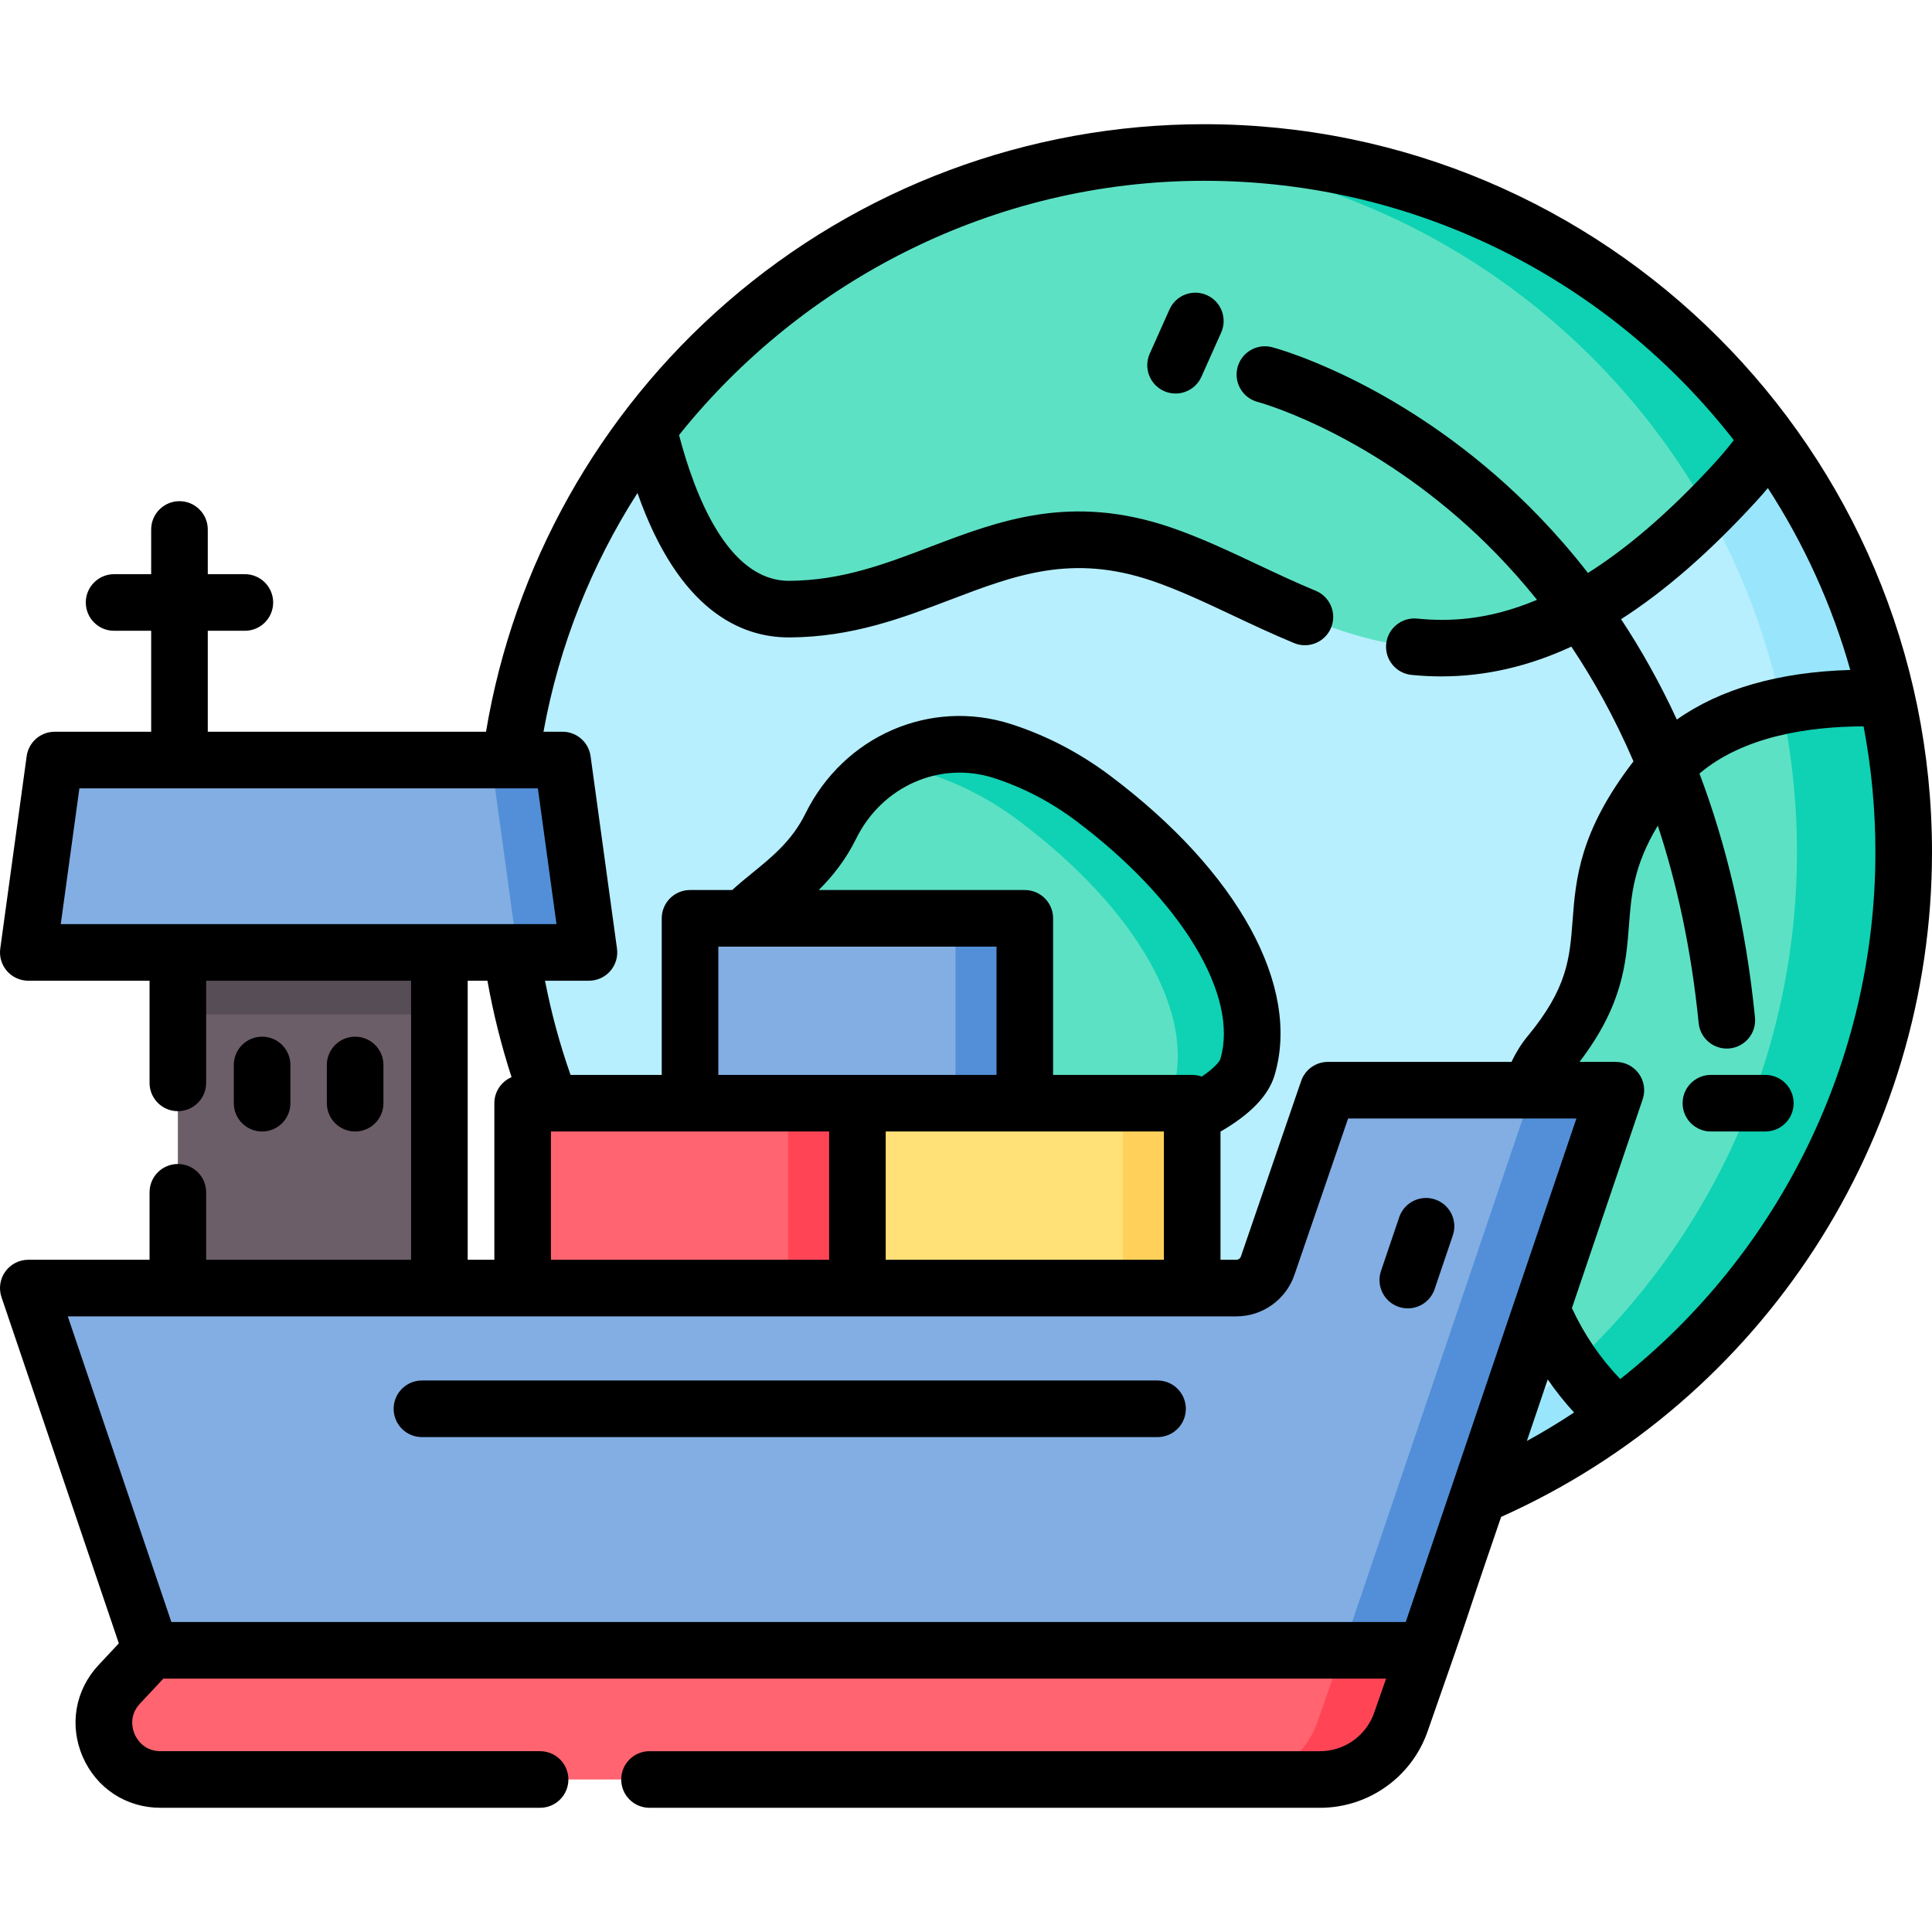
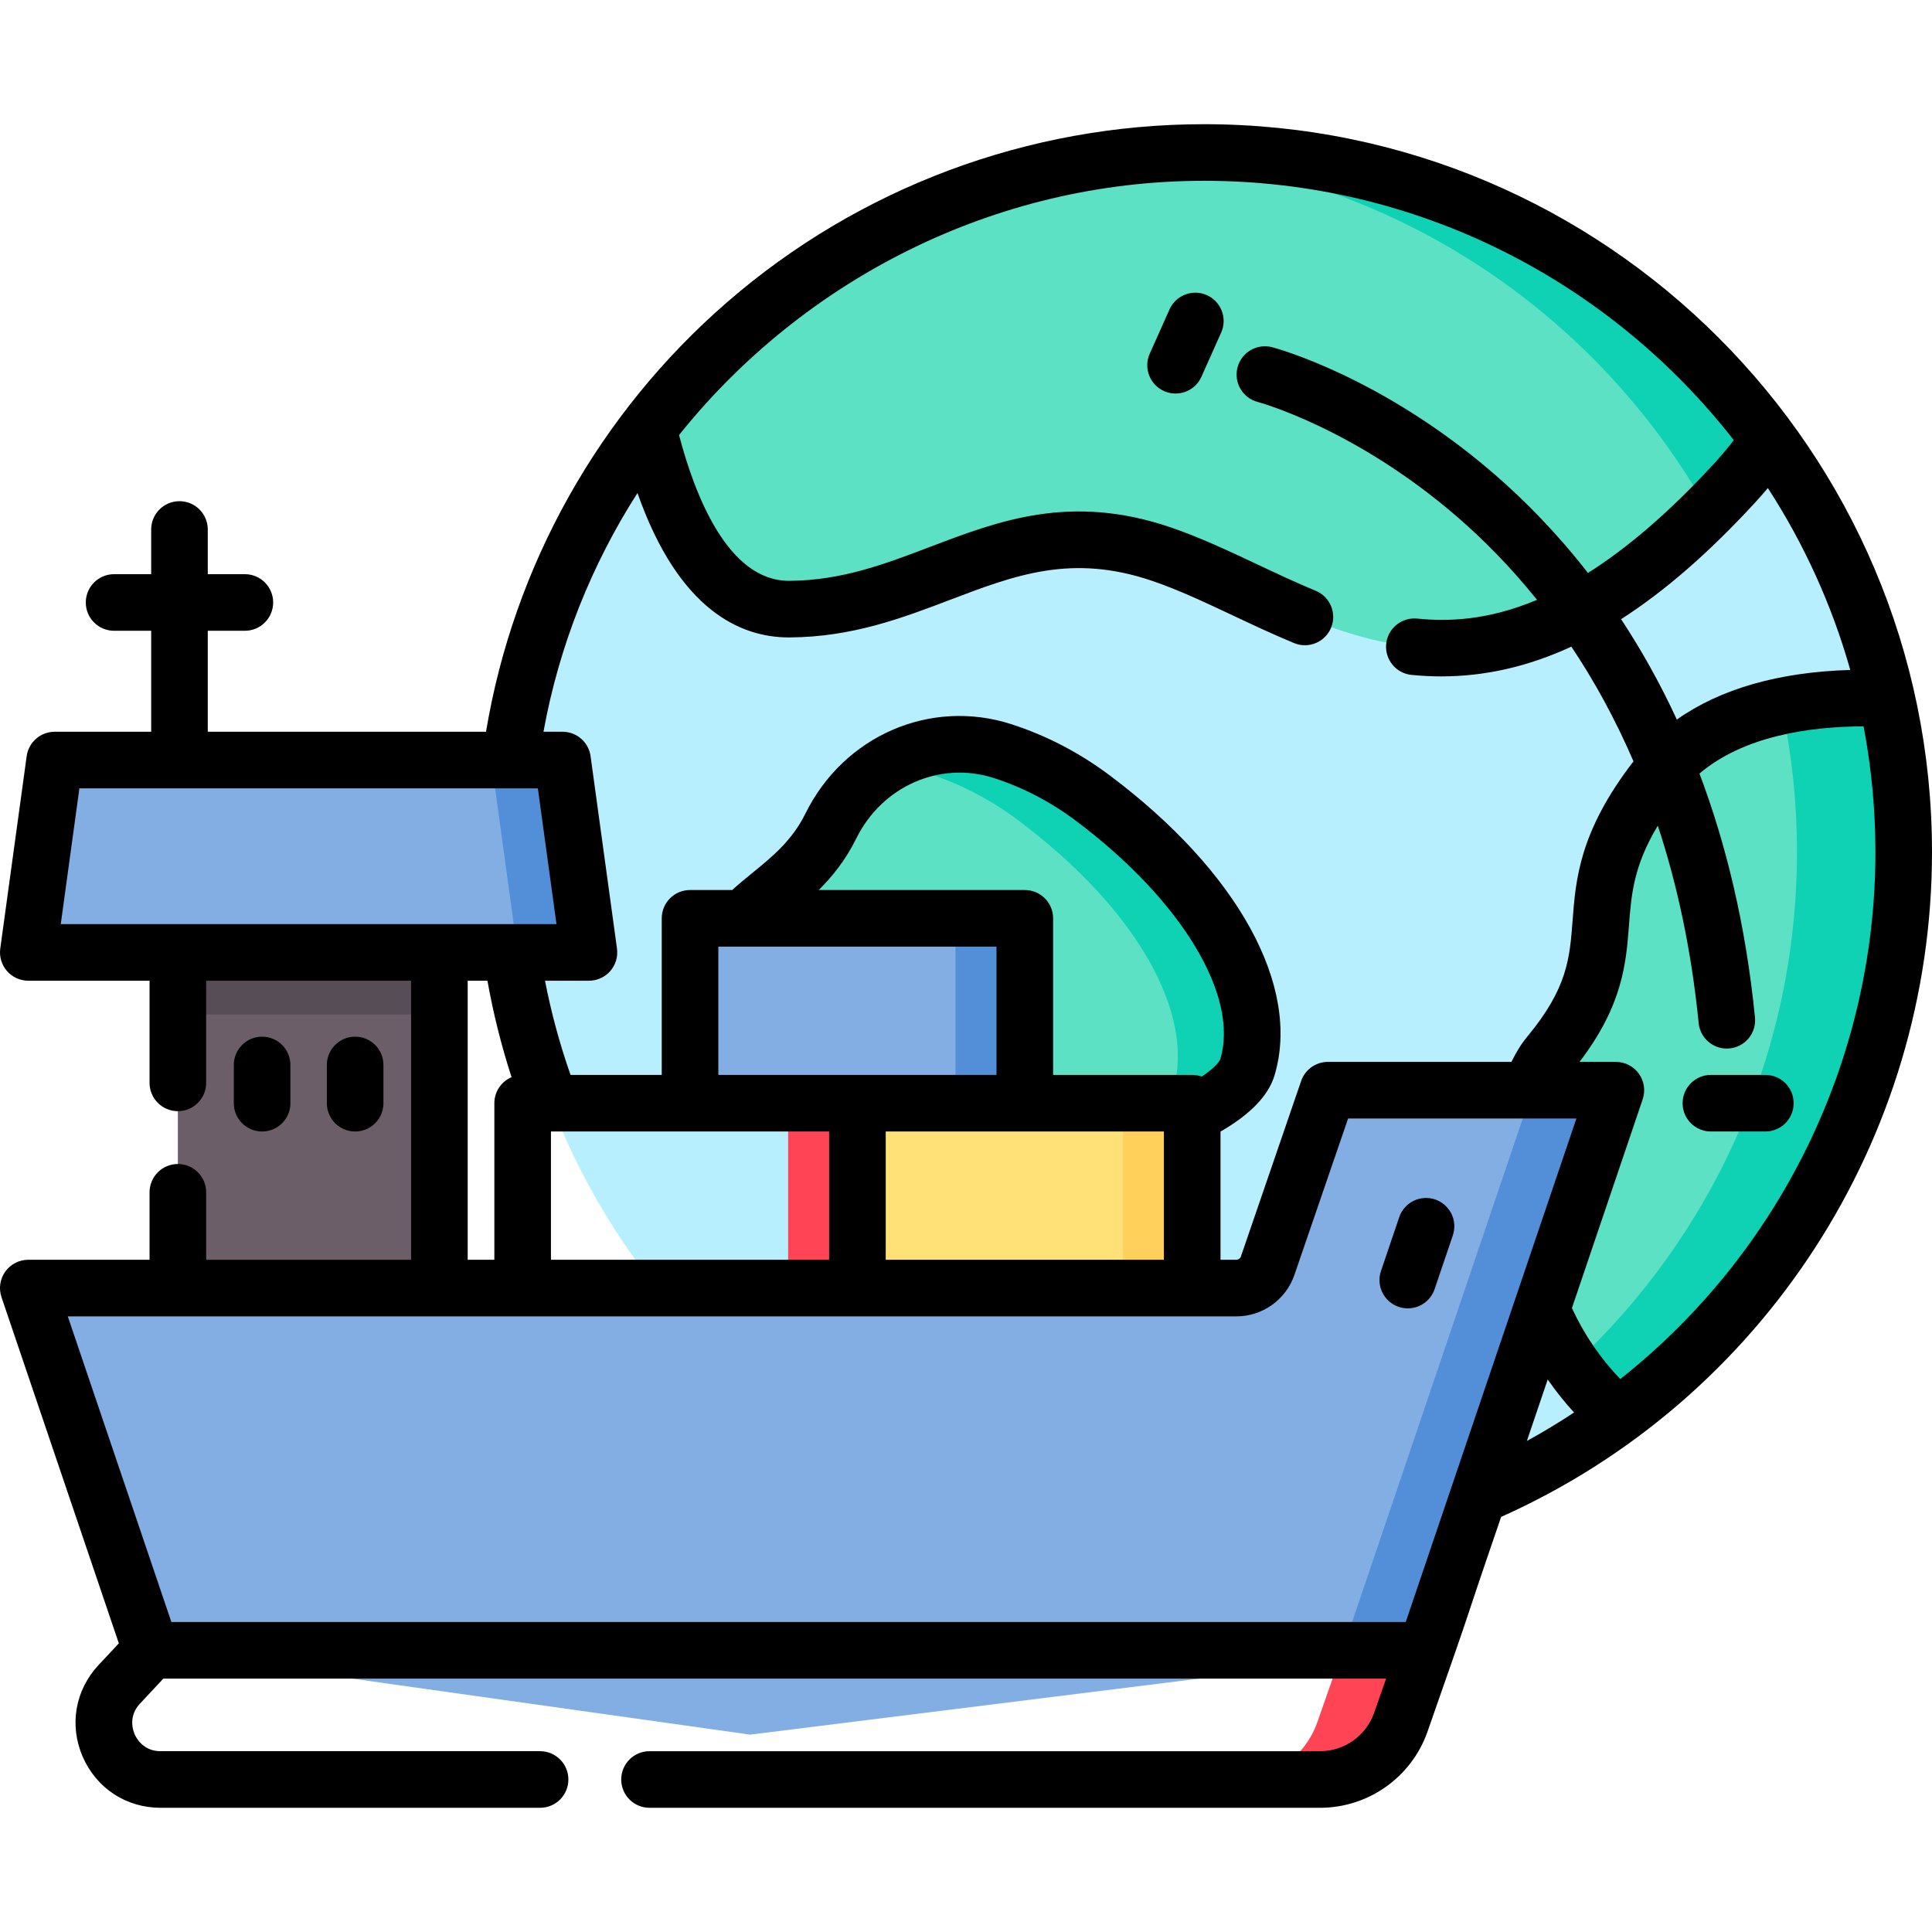
<svg xmlns="http://www.w3.org/2000/svg" id="Capa_1" enable-background="new 0 0 512 512" height="512" viewBox="0 0 512 512" width="512">
  <g>
    <g>
      <g>
        <path d="m460.622 243.103 39.38-58.001c-5.647-25.193-16.421-48.445-31.17-68.61l-178.035-3.799-119.07.606c-23.867 31.207-38.056 70.208-38.056 112.529 0 102.402 83.013 185.415 185.415 185.415 41.072 0 79.017-13.364 109.746-35.967z" fill="#b7efff" />
        <g fill="#99e6fc">
-           <path d="m437.502 339.228c-31.21 40.316-78.67 67.417-132.56 71.482 4.669.352 9.385.533 14.144.533 41.072 0 79.017-13.364 109.746-35.967z" />
-           <path d="m500.002 185.102c-5.647-25.193-16.421-48.445-31.17-68.61l-28.724-.613c21.667 29.374 34.865 65.373 36.013 104.396z" />
-         </g>
+           </g>
        <path d="m459.639 128.067c3.531-3.839 6.577-7.702 9.193-11.574-33.729-46.117-88.235-76.078-149.746-76.078-60.08 0-113.476 28.584-147.358 72.885 5.193 22.079 15.904 48.26 37.491 48.125 37.295-.233 58.141-28.34 98.578-14.574 40.437 13.764 81.87 57.302 151.842-18.784z" fill="#5de1c4" />
        <path d="m452.66 135.35c2.296-2.299 4.62-4.718 6.979-7.283 3.531-3.839 6.577-7.702 9.193-11.574-33.729-46.117-88.235-76.078-149.746-76.078-4.714 0-9.382.196-14.008.542 63.499 4.836 118.043 41.663 147.582 94.393z" fill="#0ed2b3" />
        <path d="m500.002 185.102c-20.766-.829-46.54 2.473-60.744 20.684-26.377 33.816-4.058 43.961-28.744 73.72-11.704 14.109-16.553 65.399 18.317 95.771 45.885-33.752 75.669-88.118 75.669-149.448 0-13.993-1.56-27.62-4.498-40.727z" fill="#5de1c4" />
        <path d="m500.002 185.102c-8.806-.351-18.51.046-27.853 2.002 2.654 12.491 4.062 25.442 4.062 38.724 0 53.773-22.9 102.19-59.468 136.058 3.353 4.752 7.351 9.265 12.088 13.39 45.885-33.752 75.669-88.118 75.669-149.448 0-13.992-1.56-27.619-4.498-40.726z" fill="#0ed2b3" />
        <path d="m220.154 218.951c8.351-16.948 27.552-25.691 45.536-19.9 7.668 2.469 15.83 6.388 23.927 12.46 31.706 23.78 46.899 51.523 40.954 71.339-5.945 19.817-105.688 45.557-131.45-3.643-21.121-40.341 8.541-34.903 21.033-60.256z" fill="#5de1c4" />
        <path d="m289.617 211.51c-8.096-6.072-16.259-9.991-23.927-12.46-10.946-3.525-22.338-1.657-31.465 4.159 3.897-.049 7.86.522 11.766 1.779 7.668 2.469 15.83 6.388 23.927 12.46 31.706 23.78 46.899 51.523 40.954 71.339-1.558 5.195-9.569 10.794-20.996 15.347 21.316-4.688 38.343-13.448 40.695-21.286 5.945-19.815-9.247-47.558-40.954-71.338z" fill="#0ed2b3" />
      </g>
      <g>
        <path d="m47.134 237.09h69.31v119.575h-69.31z" fill="#6c5e69" />
        <path d="m351.904 288.914-15.963 46.504c-1.219 3.551-4.558 5.935-8.312 5.935h-320.129l32.537 95.998 158.754 22.344 179.121-22.344 50.31-148.437z" fill="#82aee3" />
        <path d="m406.094 288.914-50.31 148.437h22.129l50.31-148.437z" fill="#528fd8" />
        <path d="m47.133 252.401h69.31v16.456h-69.31z" fill="#574d56" />
        <path d="m156.076 252.401h-148.576l6.999-50.981h134.579z" fill="#82aee3" />
        <path d="m149.078 201.42h-18.899l6.998 50.981h18.899z" fill="#528fd8" />
        <g>
-           <path d="m138.507 292.36h88.718v48.993h-88.718z" fill="#ff6470" />
          <path d="m208.862 292.36h18.364v48.993h-18.364z" fill="#ff4555" />
        </g>
        <g>
          <path d="m227.225 292.36h88.718v48.993h-88.718z" fill="#ffe177" />
          <path d="m297.58 292.36h18.364v48.993h-18.364z" fill="#ffd15b" />
        </g>
        <g>
          <path d="m182.866 243.367h88.718v48.993h-88.718z" fill="#82aee3" />
          <path d="m253.221 243.367h18.364v48.993h-18.364z" fill="#528fd8" />
        </g>
-         <path d="m40.037 437.351h337.875l-6.684 19.069c-3.184 9.084-11.76 15.166-21.386 15.166h-307.301c-13.102 0-19.889-15.635-10.942-25.206z" fill="#ff6470" />
        <path d="m355.784 437.351-6.684 19.069c-3.185 9.084-11.76 15.166-21.386 15.166h22.128c9.626 0 18.202-6.081 21.386-15.166l6.684-19.069z" fill="#ff4555" />
      </g>
    </g>
    <g>
      <path d="m512 225.829c0-106.388-86.557-192.915-192.914-192.915-46.506 0-91.427 16.78-126.487 47.25-33.894 29.455-56.466 69.748-63.8 113.756h-73.736v-26.756h9.827c4.143 0 7.5-3.358 7.5-7.5s-3.357-7.5-7.5-7.5h-9.827v-11.845c0-4.142-3.357-7.5-7.5-7.5s-7.5 3.358-7.5 7.5v11.845h-9.828c-4.143 0-7.5 3.358-7.5 7.5s3.357 7.5 7.5 7.5h9.828v26.756h-25.565c-3.748 0-6.921 2.767-7.431 6.48l-6.998 50.981c-.294 2.147.354 4.316 1.778 5.95 1.424 1.633 3.485 2.57 5.652 2.57h32.134v27.073c0 4.143 3.357 7.5 7.5 7.5s7.5-3.357 7.5-7.5v-27.073h54.309v73.952h-54.308v-17.879c0-4.143-3.357-7.5-7.5-7.5s-7.5 3.357-7.5 7.5v17.879h-32.134c-2.417 0-4.687 1.165-6.096 3.13-1.408 1.965-1.783 4.488-1.008 6.777l31.097 91.748-5.374 5.749c-6.211 6.646-7.82 15.957-4.197 24.301 3.622 8.344 11.522 13.527 20.619 13.527h100.587c4.143 0 7.5-3.357 7.5-7.5s-3.357-7.5-7.5-7.5h-100.587c-4.553 0-6.401-3.444-6.86-4.5-.458-1.056-1.712-4.76 1.396-8.085l6.216-6.649h324.043l-3.186 9.087c-2.127 6.069-7.878 10.147-14.309 10.147h-177.713c-4.143 0-7.5 3.357-7.5 7.5s3.357 7.5 7.5 7.5h177.714c12.793 0 24.231-8.111 28.465-20.186 14.646-41.787 6.589-19.218 19.507-56.903 69.408-31.056 114.186-100.069 114.186-176.167zm-82.395-61.74c11.638-7.463 23.408-17.737 35.554-30.945 1.151-1.251 2.267-2.52 3.344-3.803 9.539 14.721 16.963 30.933 21.839 48.204-18.907.545-34.453 5.008-45.96 13.148-4.541-9.829-9.543-18.67-14.777-26.604zm-260.668-33.441c10.951 31.159 27.388 38.277 40.115 38.277h.214c16.607-.104 29.815-5.131 42.59-9.992 17.269-6.572 32.182-12.248 53.524-4.982 6.899 2.349 13.932 5.661 21.376 9.168 5.216 2.457 10.608 4.997 16.188 7.305.938.388 1.909.572 2.864.572 2.944 0 5.737-1.745 6.934-4.635 1.583-3.828-.236-8.214-4.063-9.797-5.247-2.171-10.475-4.634-15.53-7.015-7.491-3.529-15.238-7.178-22.935-9.798-26.458-9.006-45.387-1.803-63.693 5.163-12.06 4.589-23.451 8.924-37.349 9.011-.036 0-.072 0-.108 0-16.16 0-24.942-22.7-29.113-38.631 32.965-41.187 83.68-67.38 139.136-67.38 56.986 0 107.8 26.931 140.384 68.733-1.657 2.149-3.446 4.271-5.352 6.342-12.329 13.407-23.408 22.605-33.297 28.85-8.303-10.669-16.854-19.308-24.823-26.202-29.804-25.783-57.711-33.315-58.885-33.624-4.008-1.05-8.106 1.344-9.158 5.35s1.344 8.107 5.35 9.159c.254.066 25.683 6.931 52.879 30.459 6.789 5.873 14.035 13.128 21.14 21.98-13.148 5.536-23.673 5.776-31.775 4.972-4.109-.4-7.793 2.604-8.201 6.727-.407 4.122 2.604 7.794 6.727 8.201 2.634.26 5.252.391 7.863.391 11.614 0 23.029-2.589 34.483-7.885 5.91 8.837 11.525 18.925 16.464 30.399-14.338 18.619-15.299 31.193-16.147 42.3-.761 9.962-1.361 17.831-11.997 30.651-1.539 1.857-2.943 4.1-4.195 6.696h-48.641c-3.204 0-6.054 2.035-7.094 5.065l-15.963 46.504c-.179.521-.669.87-1.219.87h-4.186v-33.971c7.905-4.554 12.712-9.546 14.312-14.877 7.064-23.548-9.656-54.008-43.638-79.495-8.038-6.029-16.829-10.604-26.128-13.599-21.438-6.902-44.387 3.073-54.563 23.725-3.517 7.136-8.848 11.472-14.004 15.666-1.799 1.464-3.649 2.969-5.38 4.565h-11.177c-4.143 0-7.5 3.358-7.5 7.5v41.494h-24.169c-2.856-8.127-5.122-16.485-6.767-24.959h11.646c2.167 0 4.229-.938 5.652-2.57 1.425-1.633 2.072-3.803 1.778-5.95l-6.998-50.981c-.51-3.713-3.683-6.48-7.431-6.48h-5.053c4.171-22.978 12.806-44.354 24.913-63.272zm-22.93 203.206v-33.994h73.719v33.993h-73.719zm177.382-53.162c-.185.569-1.47 2.296-4.899 4.612-.795-.287-1.652-.444-2.546-.444h-36.859v-41.494c0-4.142-3.357-7.5-7.5-7.5h-54.613c3.583-3.56 7.107-7.911 9.911-13.601 6.858-13.919 22.208-20.683 36.51-16.076 7.712 2.483 15.021 6.292 21.726 11.321 27.94 20.957 43.32 46.348 38.27 63.182zm-59.305-29.825v33.994h-73.718v-33.994zm-29.358 48.993h73.718v33.993h-73.718zm-218.626-54.959 4.939-35.981h121.498l4.939 35.981zm107.843 15h5.23c1.544 8.652 3.684 17.207 6.394 25.557-2.681 1.143-4.56 3.803-4.56 6.902v41.493h-7.064zm-78.529 169.951-27.453-80.998h309.668c6.957 0 13.147-4.421 15.406-11.001l14.225-41.438h60.502l-45.227 133.438h-327.121zm364.746-64.28c2.129 3.078 4.457 6 6.978 8.757-4.043 2.672-8.213 5.19-12.502 7.543zm19.227-.111c-5.251-5.461-9.548-11.761-12.817-18.801l18.756-55.339c.775-2.289.4-4.812-1.008-6.777-1.409-1.965-3.679-3.13-6.096-3.13h-9.641c11.494-15.028 12.352-26.243 13.112-36.206.613-8.036 1.199-15.714 7.641-26.407 5.044 15.293 8.869 32.655 10.827 52.322.385 3.869 3.646 6.758 7.454 6.758.248 0 .499-.013.752-.038 4.121-.41 7.13-4.084 6.72-8.206-2.469-24.808-7.759-46.222-14.714-64.639 11.634-9.849 28.812-12.456 43.493-12.51 2.056 10.803 3.133 21.948 3.133 33.34.001 55.206-25.552 106.37-67.612 139.633z" />
      <path d="m319.836 78.218c-3.783-1.689-8.217.006-9.907 3.788l-5.238 11.723c-1.689 3.782.006 8.217 3.788 9.907.994.444 2.033.654 3.056.654 2.868 0 5.605-1.654 6.852-4.442l5.238-11.723c1.689-3.782-.007-8.217-3.789-9.907z" />
      <path d="m467.836 284.86h-14.428c-4.143 0-7.5 3.357-7.5 7.5s3.357 7.5 7.5 7.5h14.428c4.143 0 7.5-3.357 7.5-7.5s-3.357-7.5-7.5-7.5z" />
      <path d="m76.958 292.36v-10.133c0-4.143-3.357-7.5-7.5-7.5s-7.5 3.357-7.5 7.5v10.133c0 4.143 3.357 7.5 7.5 7.5s7.5-3.357 7.5-7.5z" />
      <path d="m101.618 292.36v-10.133c0-4.143-3.357-7.5-7.5-7.5s-7.5 3.357-7.5 7.5v10.133c0 4.143 3.357 7.5 7.5 7.5s7.5-3.357 7.5-7.5z" />
-       <path d="m306.762 365.845h-194.943c-4.143 0-7.5 3.357-7.5 7.5s3.357 7.5 7.5 7.5h194.942c4.143 0 7.5-3.357 7.5-7.5s-3.357-7.5-7.499-7.5z" />
      <path d="m380.185 341.636 4.831-14.254c1.329-3.923-.773-8.181-4.696-9.511-3.923-1.331-8.181.772-9.511 4.696l-4.831 14.254c-1.329 3.923.773 8.181 4.696 9.511.798.271 1.609.398 2.408.398 3.126.001 6.043-1.969 7.103-5.094z" />
    </g>
  </g>
</svg>